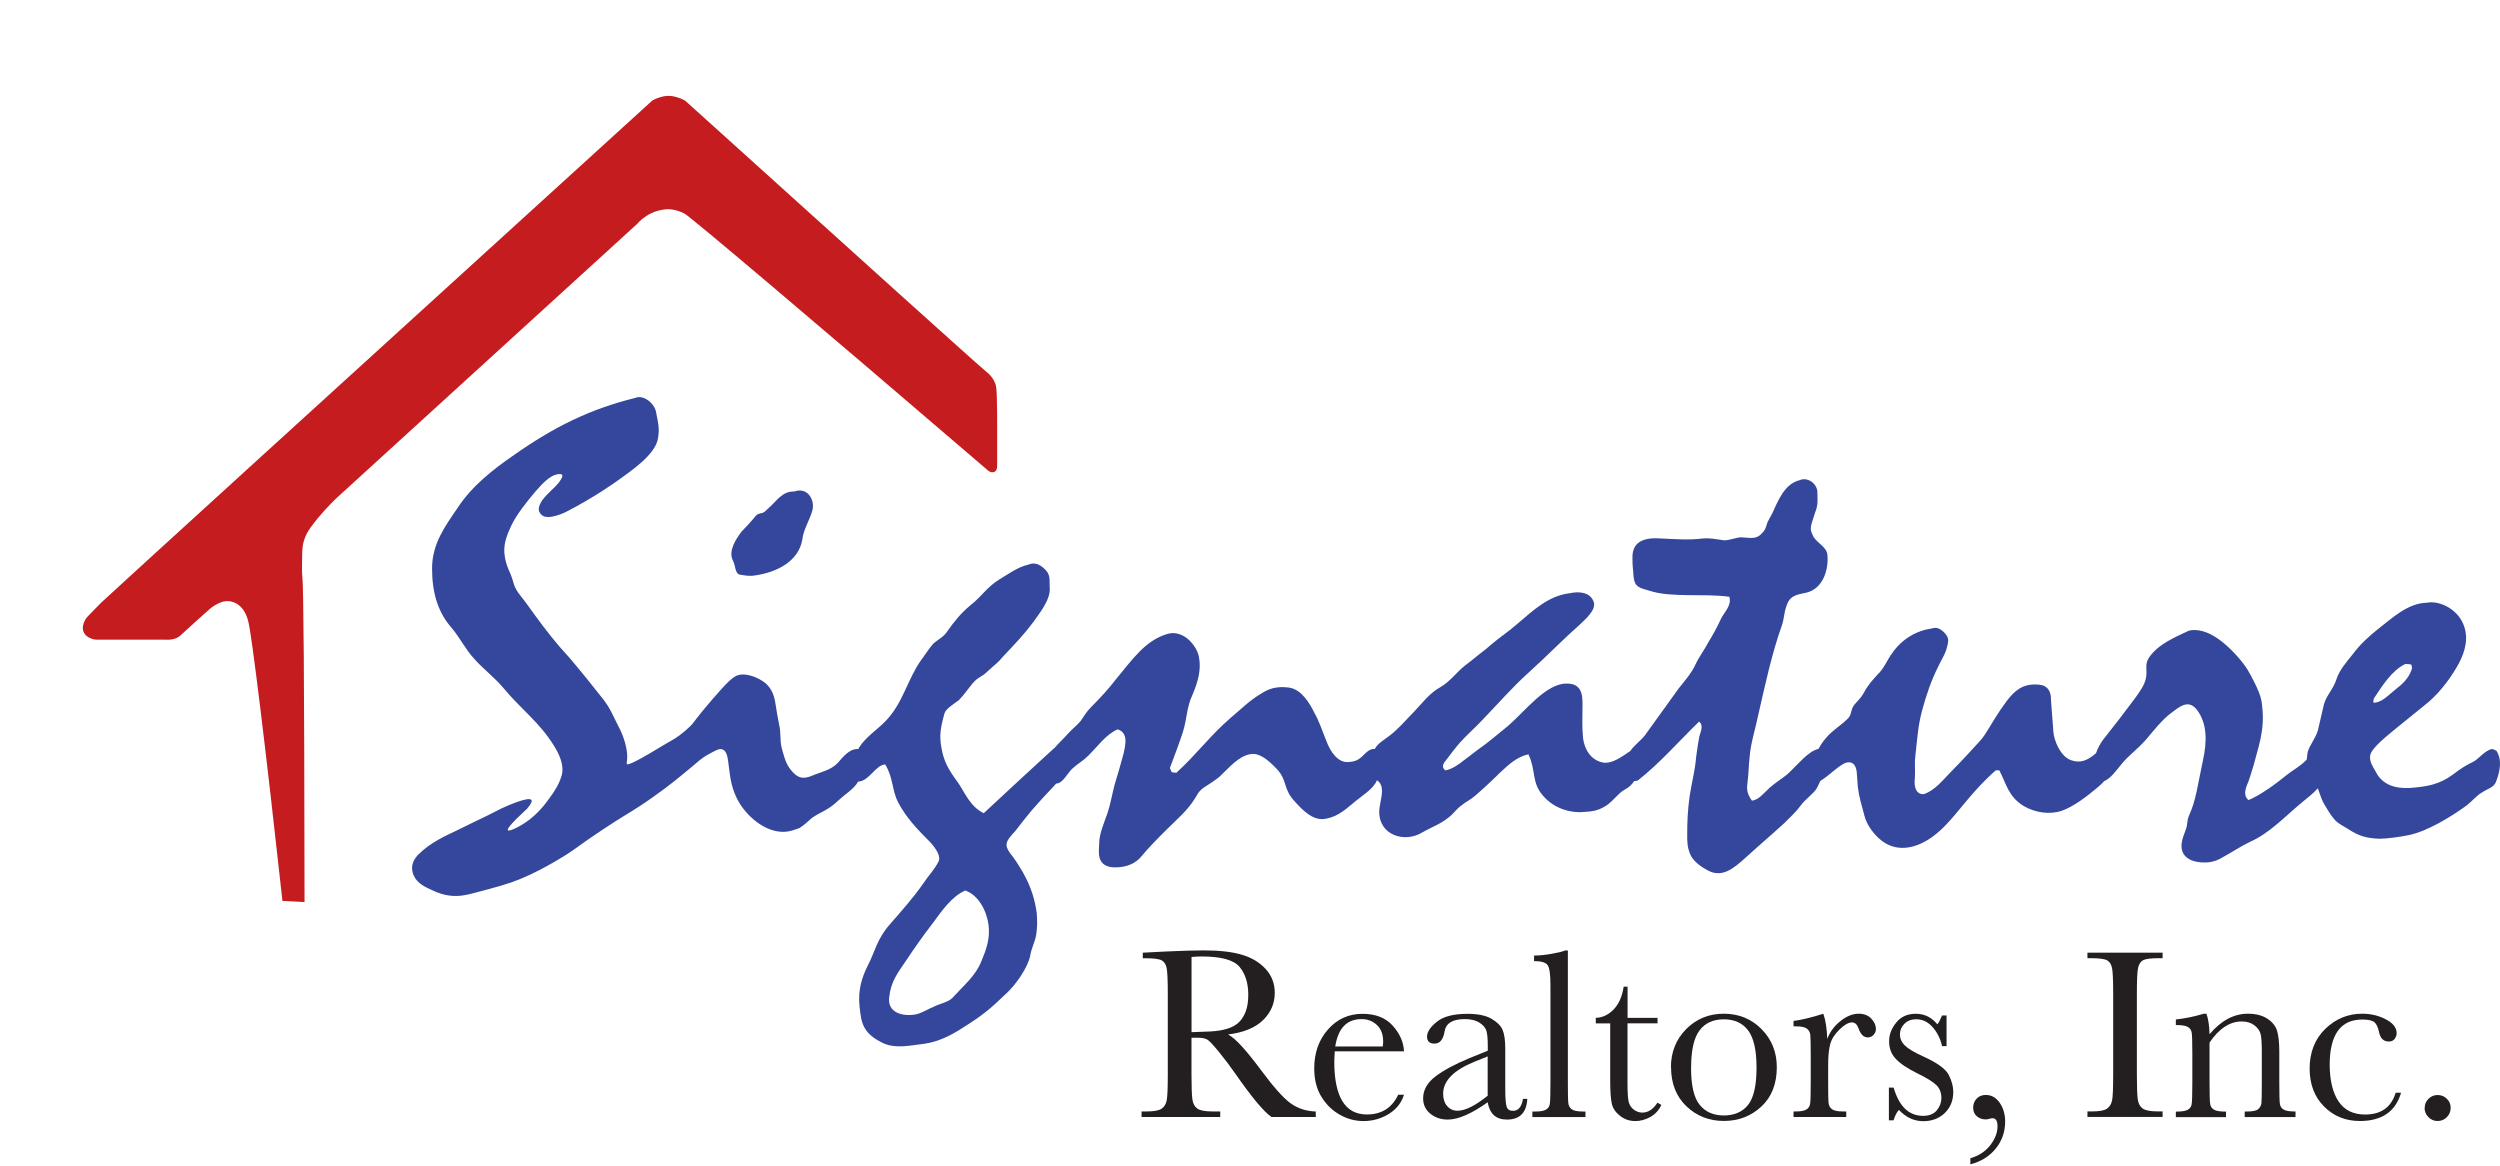
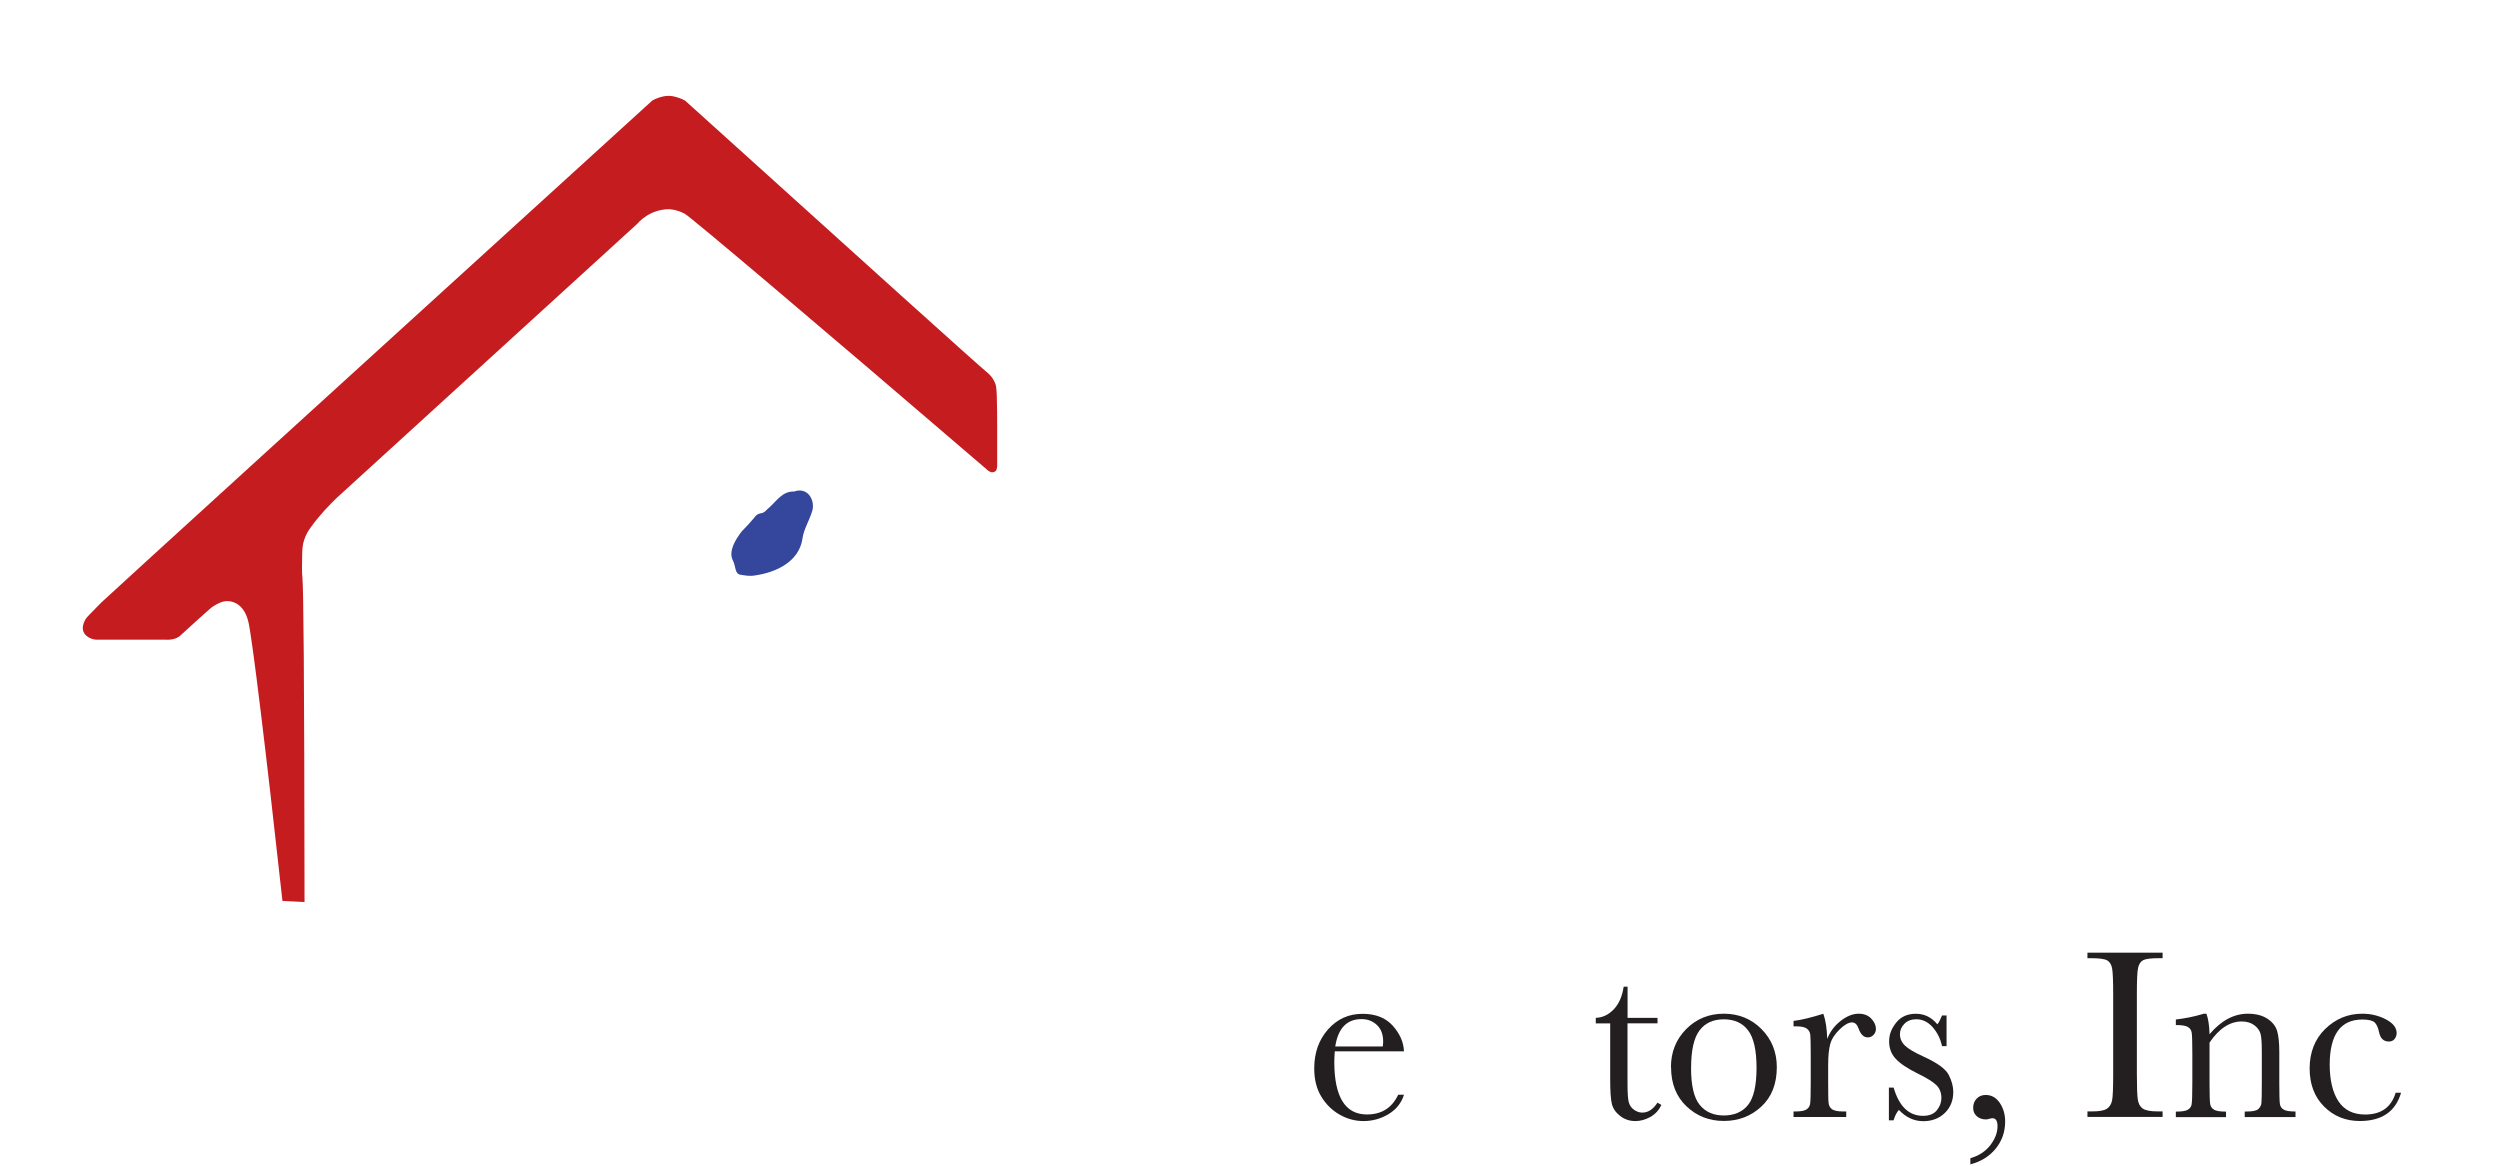
<svg xmlns="http://www.w3.org/2000/svg" width="178" height="83" viewBox="0 0 178 83" fill="none">
  <path d="M70.779 27.124C70.838 27.241 70.888 27.347 70.916 27.499C70.955 27.715 70.971 28.173 70.971 28.18C70.971 28.404 70.979 28.736 70.99 29.178C70.99 29.194 70.998 29.034 70.998 30.329C70.998 31.425 70.998 32.521 70.998 33.038C71.006 33.155 70.998 33.249 70.983 33.315C70.963 33.413 70.947 33.48 70.888 33.535C70.81 33.617 70.705 33.621 70.673 33.625C70.572 33.633 70.493 33.593 70.438 33.562C70.36 33.523 70.309 33.472 70.278 33.441C58.208 23.084 49.202 15.464 48.752 15.218C48.153 14.893 47.601 14.893 47.601 14.893C47.339 14.897 46.869 14.944 46.356 15.19C45.863 15.425 45.542 15.742 45.37 15.938C38.227 22.454 31.08 28.967 23.937 35.484C23.542 35.867 22.752 36.67 22.129 37.542C21.957 37.781 21.777 38.059 21.652 38.454C21.538 38.811 21.523 39.108 21.515 39.503C21.499 40.31 21.491 40.717 21.534 41.171C21.605 41.934 21.667 47.476 21.683 64.224C21.159 64.196 20.634 64.173 20.11 64.145C18.92 53.288 17.941 45.323 17.687 44.286C17.628 44.055 17.46 43.362 16.896 43.01C16.818 42.959 16.564 42.807 16.215 42.799C15.847 42.791 15.562 42.952 15.35 43.069C15.127 43.194 14.979 43.319 14.928 43.366C14.552 43.695 13.851 44.321 12.959 45.143C12.775 45.335 12.595 45.421 12.489 45.46C12.38 45.499 12.278 45.519 12.219 45.527C12.055 45.554 11.914 45.554 11.816 45.546C10.161 45.546 8.509 45.546 6.853 45.546C6.415 45.507 6.047 45.28 5.933 44.952C5.836 44.67 5.949 44.392 5.996 44.274C6.086 44.043 6.207 43.926 6.614 43.511C6.755 43.37 6.857 43.265 6.932 43.186C6.932 43.186 7.088 43.03 7.237 42.877C7.472 42.638 23.933 27.636 46.442 7.159C46.583 7.077 46.767 6.991 46.99 6.924C47.123 6.885 47.331 6.826 47.605 6.826C47.863 6.826 48.055 6.881 48.2 6.924C48.356 6.967 48.56 7.041 48.783 7.167C60.998 18.2 69.8 26.137 70.211 26.454C70.258 26.494 70.579 26.721 70.779 27.124Z" fill="#C51C20" />
-   <path d="M93.679 79.53H90.528C89.969 79.139 89.116 78.113 87.965 76.458C87.597 75.929 87.213 75.42 86.818 74.935C86.423 74.45 86.149 74.152 86 74.047C85.851 73.941 85.617 73.886 85.299 73.886H84.834V76.485C84.834 77.405 84.857 78.007 84.9 78.293C84.943 78.579 85.057 78.79 85.245 78.927C85.433 79.064 85.789 79.135 86.321 79.135H86.881V79.53H81.28V79.135H81.66C82.161 79.135 82.505 79.072 82.701 78.943C82.892 78.818 83.014 78.618 83.069 78.352C83.123 78.086 83.147 77.463 83.147 76.485V70.747C83.147 69.816 83.12 69.213 83.069 68.943C83.018 68.673 82.9 68.485 82.724 68.383C82.544 68.281 82.161 68.227 81.566 68.227H81.366V67.831L83.041 67.745C84.157 67.694 85.045 67.667 85.699 67.667C86.814 67.667 87.722 67.769 88.423 67.976C89.123 68.184 89.687 68.524 90.118 68.994C90.548 69.467 90.763 70.031 90.763 70.685C90.763 71.452 90.481 72.101 89.918 72.645C89.354 73.186 88.525 73.522 87.433 73.655C87.922 73.89 88.709 74.743 89.797 76.211C90.681 77.401 91.378 78.184 91.887 78.552C92.391 78.919 92.99 79.115 93.683 79.139V79.534L93.679 79.53ZM84.834 73.491C85.264 73.479 85.71 73.463 86.172 73.44C86.63 73.416 87.033 73.354 87.374 73.248C87.714 73.146 87.988 72.994 88.2 72.794C88.407 72.595 88.575 72.336 88.697 72.011C88.818 71.691 88.877 71.291 88.877 70.822C88.877 70 88.669 69.342 88.258 68.845C87.847 68.352 86.951 68.101 85.57 68.101C85.354 68.101 85.112 68.113 84.838 68.137V73.487L84.834 73.491Z" fill="#231F20" />
  <path d="M99.965 74.853H95.037C95.014 75.194 95.002 75.444 95.002 75.613C95.002 76.857 95.198 77.789 95.585 78.415C95.973 79.041 96.552 79.35 97.323 79.35C98.368 79.35 99.112 78.881 99.55 77.945H99.965C99.781 78.532 99.413 78.99 98.869 79.323C98.321 79.652 97.726 79.82 97.084 79.82C96.486 79.82 95.922 79.668 95.39 79.366C94.857 79.065 94.419 78.638 94.082 78.086C93.742 77.534 93.573 76.865 93.573 76.075C93.573 74.959 93.902 74.031 94.556 73.292C95.213 72.552 96.031 72.184 97.014 72.184C97.941 72.184 98.658 72.466 99.163 73.029C99.668 73.593 99.938 74.204 99.965 74.861V74.853ZM98.454 74.509C98.47 74.376 98.481 74.258 98.481 74.157C98.481 73.652 98.333 73.257 98.035 72.979C97.738 72.701 97.374 72.56 96.943 72.56C95.894 72.56 95.272 73.21 95.069 74.509H98.45H98.454Z" fill="#231F20" />
-   <path d="M108.423 78.239H108.744C108.693 79.221 108.208 79.714 107.296 79.714C106.904 79.714 106.595 79.613 106.368 79.405C106.141 79.198 105.992 78.892 105.922 78.482C105.347 78.889 104.822 79.198 104.348 79.405C103.875 79.613 103.448 79.714 103.076 79.714C102.599 79.714 102.188 79.577 101.844 79.3C101.499 79.022 101.327 78.658 101.327 78.204C101.327 77.613 101.617 77.092 102.196 76.65C102.775 76.208 103.574 75.777 104.591 75.354L105.93 74.81V74.466C105.93 73.977 105.898 73.624 105.836 73.405C105.773 73.186 105.609 72.99 105.343 72.818C105.076 72.646 104.728 72.56 104.298 72.56C103.433 72.56 102.955 72.85 102.857 73.425C102.763 74.012 102.525 74.305 102.133 74.305C101.781 74.305 101.605 74.137 101.605 73.804C101.605 73.472 101.84 73.123 102.305 72.748C102.771 72.372 103.495 72.184 104.482 72.184C105.213 72.184 105.777 72.298 106.18 72.528C106.583 72.759 106.849 73.022 106.979 73.315C107.108 73.609 107.174 74.059 107.174 74.662V77.519C107.174 78.188 107.21 78.615 107.276 78.806C107.343 78.998 107.495 79.092 107.726 79.092C108.106 79.092 108.341 78.81 108.435 78.247L108.423 78.239ZM105.918 75.217L104.979 75.597C103.495 76.2 102.752 76.959 102.752 77.875C102.752 78.239 102.846 78.528 103.037 78.752C103.229 78.975 103.476 79.084 103.781 79.084C104.051 79.084 104.364 78.994 104.72 78.818C105.076 78.642 105.476 78.372 105.922 78.016V75.217H105.918Z" fill="#231F20" />
-   <path d="M111.632 67.663V77.107C111.632 77.863 111.64 78.336 111.664 78.532C111.683 78.728 111.765 78.876 111.91 78.982C112.055 79.084 112.309 79.139 112.677 79.139H112.885V79.534H109.104V79.139H109.347C109.691 79.139 109.938 79.092 110.086 78.998C110.235 78.904 110.321 78.771 110.348 78.595C110.376 78.422 110.392 77.929 110.392 77.111V70.121C110.392 69.377 110.325 68.912 110.192 68.72C110.059 68.528 109.738 68.43 109.225 68.43V68.035C109.577 68.035 109.988 67.996 110.462 67.914C110.936 67.831 111.264 67.753 111.44 67.671H111.632V67.663Z" fill="#231F20" />
  <path d="M118.012 72.861H115.879V77.135C115.879 77.793 115.906 78.231 115.965 78.462C116.024 78.689 116.145 78.873 116.333 79.01C116.521 79.147 116.72 79.217 116.932 79.217C117.347 79.217 117.707 78.982 118.012 78.509L118.29 78.673C118.11 79.053 117.847 79.339 117.499 79.53C117.151 79.722 116.799 79.82 116.442 79.82C116.028 79.82 115.664 79.699 115.35 79.452C115.037 79.209 114.842 78.92 114.763 78.595C114.685 78.27 114.646 77.691 114.646 76.869V72.865H113.62V72.47C114.09 72.458 114.517 72.258 114.889 71.875C115.26 71.491 115.503 70.947 115.605 70.251H115.883V72.47H118.016V72.865L118.012 72.861Z" fill="#231F20" />
  <path d="M118.971 75.984C118.971 74.904 119.335 74 120.059 73.268C120.783 72.54 121.675 72.176 122.736 72.176C123.797 72.176 124.697 72.54 125.421 73.272C126.145 74.004 126.509 74.908 126.509 75.981C126.509 77.17 126.141 78.11 125.405 78.791C124.669 79.472 123.781 79.812 122.74 79.812C121.699 79.812 120.81 79.468 120.078 78.771C119.347 78.078 118.979 77.147 118.979 75.981L118.971 75.984ZM120.403 76.028C120.403 77.284 120.607 78.161 121.018 78.665C121.425 79.17 122 79.421 122.736 79.421C123.472 79.421 124.067 79.17 124.466 78.665C124.865 78.161 125.065 77.284 125.065 76.028C125.065 74.771 124.865 73.898 124.47 73.37C124.075 72.842 123.495 72.576 122.736 72.576C121.977 72.576 121.405 72.838 121.006 73.366C120.607 73.894 120.407 74.779 120.407 76.028H120.403Z" fill="#231F20" />
  <path d="M130.094 73.981C130.29 73.468 130.607 73.041 131.049 72.693C131.491 72.345 131.918 72.176 132.341 72.176C132.72 72.176 133.018 72.294 133.237 72.528C133.456 72.763 133.566 73.006 133.566 73.253C133.566 73.421 133.511 73.562 133.397 73.683C133.284 73.804 133.147 73.863 132.986 73.863C132.697 73.863 132.478 73.652 132.329 73.225C132.227 72.939 132.071 72.795 131.863 72.795C131.617 72.795 131.319 72.963 130.975 73.3C130.63 73.636 130.407 73.984 130.309 74.349C130.212 74.713 130.165 75.21 130.165 75.844V77.104C130.165 77.859 130.172 78.333 130.196 78.528C130.215 78.724 130.298 78.873 130.442 78.979C130.587 79.08 130.842 79.135 131.21 79.135H131.452V79.531H127.699V79.135H127.879C128.223 79.135 128.47 79.088 128.619 78.994C128.767 78.9 128.853 78.767 128.881 78.591C128.908 78.419 128.924 77.926 128.924 77.108V75.116C128.924 74.356 128.912 73.879 128.893 73.687C128.873 73.495 128.791 73.347 128.646 73.237C128.501 73.131 128.247 73.076 127.879 73.076H127.699V72.689C128.239 72.626 128.947 72.454 129.82 72.18C129.985 72.634 130.078 73.237 130.098 73.984L130.094 73.981Z" fill="#231F20" />
  <path d="M134.489 79.757V77.436H134.826C135.217 78.779 135.914 79.448 136.924 79.448C137.362 79.448 137.687 79.315 137.902 79.053C138.118 78.787 138.227 78.497 138.227 78.18C138.227 77.812 138.114 77.511 137.883 77.272C137.648 77.037 137.19 76.752 136.509 76.419C135.797 76.067 135.284 75.722 134.971 75.382C134.662 75.049 134.505 74.638 134.505 74.149C134.505 73.66 134.669 73.237 135.006 72.814C135.339 72.391 135.808 72.18 136.411 72.18C137.014 72.18 137.534 72.431 137.938 72.932C138.024 72.846 138.137 72.634 138.274 72.302H138.595V74.486H138.274C138.161 73.961 137.934 73.511 137.605 73.135C137.272 72.759 136.885 72.572 136.435 72.572C136.09 72.572 135.808 72.677 135.597 72.892C135.382 73.104 135.276 73.354 135.276 73.636C135.276 73.945 135.394 74.215 135.628 74.439C135.859 74.669 136.298 74.932 136.947 75.225C137.926 75.668 138.525 76.102 138.744 76.521C138.963 76.947 139.073 77.354 139.073 77.746C139.073 78.36 138.869 78.861 138.466 79.249C138.063 79.636 137.55 79.828 136.936 79.828C136.286 79.828 135.707 79.562 135.202 79.026C135.045 79.198 134.92 79.444 134.822 79.769H134.485L134.489 79.757Z" fill="#231F20" />
  <path d="M140.29 82.897V82.466C140.9 82.286 141.374 81.977 141.714 81.531C142.055 81.085 142.223 80.638 142.223 80.188C142.223 79.809 142.102 79.617 141.859 79.617C141.812 79.617 141.738 79.633 141.636 79.66C141.55 79.688 141.468 79.703 141.394 79.703C141.135 79.703 140.92 79.625 140.748 79.476C140.576 79.327 140.489 79.124 140.489 78.877C140.489 78.611 140.572 78.396 140.74 78.22C140.904 78.047 141.123 77.961 141.386 77.961C141.793 77.961 142.125 78.149 142.384 78.525C142.638 78.901 142.767 79.343 142.767 79.852C142.767 80.584 142.544 81.226 142.098 81.778C141.652 82.329 141.049 82.705 140.29 82.901V82.897Z" fill="#231F20" />
  <path d="M148.626 68.223V67.828H153.977V68.223H153.726C153.151 68.223 152.775 68.27 152.595 68.364C152.415 68.458 152.298 68.634 152.235 68.897C152.172 69.159 152.145 69.773 152.145 70.744V76.482C152.145 77.401 152.168 78.004 152.212 78.29C152.255 78.576 152.368 78.787 152.556 78.924C152.744 79.061 153.1 79.132 153.632 79.132H153.977V79.527H148.626V79.132H148.971C149.472 79.132 149.816 79.069 150.012 78.94C150.204 78.814 150.325 78.615 150.38 78.349C150.435 78.082 150.458 77.46 150.458 76.482V70.744C150.458 69.812 150.431 69.21 150.38 68.94C150.329 68.67 150.212 68.482 150.035 68.38C149.855 68.278 149.472 68.223 148.877 68.223H148.626Z" fill="#231F20" />
  <path d="M156.861 72.176H157.096C157.229 72.532 157.304 73.018 157.319 73.636C157.734 73.147 158.168 72.783 158.622 72.54C159.077 72.298 159.55 72.176 160.047 72.176C160.611 72.176 161.073 72.294 161.433 72.528C161.793 72.763 162.024 73.053 162.129 73.397C162.231 73.742 162.286 74.239 162.286 74.896V77.108C162.286 77.926 162.302 78.423 162.329 78.603C162.356 78.783 162.446 78.916 162.599 79.006C162.752 79.096 163.033 79.139 163.441 79.139V79.534H159.824V79.139H159.988C160.403 79.139 160.673 79.08 160.799 78.959C160.924 78.838 160.998 78.697 161.014 78.536C161.03 78.376 161.041 77.902 161.041 77.112V74.834C161.041 74.274 161.014 73.879 160.959 73.64C160.904 73.401 160.756 73.19 160.521 73.006C160.282 72.822 159.977 72.728 159.609 72.728C159.186 72.728 158.787 72.853 158.403 73.104C158.02 73.354 157.66 73.73 157.319 74.231V77.116C157.319 77.934 157.335 78.431 157.366 78.611C157.397 78.791 157.487 78.924 157.644 79.014C157.797 79.104 158.078 79.147 158.493 79.147V79.542H154.92V79.147C155.315 79.147 155.593 79.108 155.75 79.026C155.906 78.943 156 78.822 156.039 78.658C156.075 78.493 156.094 77.981 156.094 77.116V75.01C156.094 74.188 156.078 73.687 156.047 73.511C156.016 73.335 155.922 73.202 155.769 73.116C155.617 73.026 155.335 72.983 154.92 72.983V72.587C155.554 72.517 156.2 72.388 156.861 72.192V72.176Z" fill="#231F20" />
  <path d="M170.576 77.805H170.955C170.564 79.147 169.585 79.816 168.02 79.816C167.014 79.816 166.165 79.476 165.48 78.791C164.791 78.106 164.446 77.202 164.446 76.071C164.446 74.939 164.818 73.977 165.558 73.257C166.302 72.536 167.178 72.176 168.192 72.176C168.803 72.176 169.362 72.309 169.875 72.579C170.388 72.846 170.642 73.174 170.642 73.558C170.642 73.703 170.595 73.836 170.501 73.965C170.407 74.09 170.27 74.157 170.09 74.157C169.711 74.157 169.476 73.934 169.39 73.491C169.319 73.159 169.214 72.924 169.069 72.791C168.92 72.658 168.63 72.591 168.196 72.591C167.425 72.591 166.846 72.857 166.458 73.394C166.071 73.93 165.875 74.736 165.875 75.808C165.875 76.881 166.082 77.789 166.501 78.415C166.916 79.041 167.55 79.354 168.396 79.354C169.534 79.354 170.259 78.838 170.572 77.8L170.576 77.805Z" fill="#231F20" />
-   <path d="M172.638 78.885C172.638 78.63 172.728 78.415 172.908 78.235C173.088 78.055 173.307 77.965 173.558 77.965C173.808 77.965 174.035 78.055 174.219 78.235C174.403 78.415 174.489 78.634 174.489 78.885C174.489 79.135 174.396 79.362 174.212 79.546C174.028 79.726 173.808 79.816 173.554 79.816C173.3 79.816 173.077 79.722 172.896 79.534C172.716 79.347 172.63 79.131 172.63 78.885H172.638Z" fill="#231F20" />
-   <path d="M177.742 53.453C177.627 53.395 177.528 53.353 177.444 53.327C176.936 53.41 176.47 54.044 176.133 54.216C175.538 54.509 175.202 54.721 174.65 55.147C173.679 55.864 172.791 55.993 171.859 56.079C171.096 56.161 169.742 56.161 169.147 54.936C168.936 54.552 168.556 54.044 168.853 53.539C169.104 53.116 169.742 52.564 170.208 52.184C170.756 51.719 171.898 50.826 172.916 49.981C173.848 49.179 174.611 48.079 175.073 47.23C175.538 46.341 175.793 45.367 175.37 44.396C174.904 43.335 173.679 42.744 172.791 42.913C171.394 42.956 170.333 44.012 169.276 44.819C168.599 45.367 168.047 45.875 167.538 46.552C167.073 47.143 166.568 47.695 166.352 48.372C166.141 49.05 165.636 49.515 165.464 50.149C165.323 50.744 165.182 51.352 165.041 51.973C164.873 52.607 164.321 53.198 164.282 53.707C164.266 53.84 164.255 53.961 164.239 54.083C164.223 54.098 164.208 54.114 164.192 54.13C163.73 54.596 163.221 54.85 162.799 55.19C162.035 55.825 160.85 56.67 160.086 56.967C159.581 56.502 160.043 55.864 160.172 55.402C160.371 54.807 160.54 54.228 160.681 53.664C161.104 52.184 161.19 51.335 161.061 50.235C161.018 49.601 160.724 49.006 160.513 48.584C160.172 47.907 159.961 47.484 159.327 46.764C158.012 45.284 156.83 44.689 155.855 44.901C154.881 45.367 153.695 45.832 153.018 46.807C152.681 47.316 152.893 47.613 152.806 48.204C152.724 48.752 152.341 49.261 152.004 49.727C151.271 50.715 150.522 51.689 149.758 52.646C149.538 52.94 149.354 53.273 149.237 53.625C148.587 54.2 148.075 54.341 147.472 54.13C146.709 53.875 146.243 52.733 146.2 52.098C146.145 51.365 146.089 50.618 146.031 49.856C146.031 49.601 146.032 49.006 145.441 48.795C145.143 48.713 144.634 48.713 144.341 48.795C143.491 49.006 143.026 49.688 142.435 50.533C141.801 51.464 141.417 52.267 140.994 52.733C140.446 53.327 139.765 54.087 139.092 54.764C138.286 55.57 137.82 56.247 136.975 56.545C136.255 56.584 136.298 55.652 136.337 55.441C136.38 54.639 136.298 54.384 136.38 53.75C136.509 52.646 136.552 51.719 136.846 50.615C137.143 49.515 137.484 48.502 137.988 47.484C138.243 46.932 138.54 46.552 138.666 45.918C138.709 45.664 138.795 45.453 138.497 45.112C138.161 44.733 137.863 44.646 137.609 44.733C136.423 44.901 135.409 45.496 134.689 46.552C134.349 47.018 134.137 47.613 133.671 48.036C133.46 48.29 133.206 48.541 133.037 48.795C132.826 49.05 132.697 49.39 132.529 49.601C132.317 49.899 132.024 50.11 131.894 50.404C131.765 50.701 131.808 50.956 131.515 51.21C131.049 51.676 130.497 51.973 130.031 52.521C129.836 52.74 129.64 53.014 129.48 53.316C128.705 53.504 128.024 54.435 127.237 55.147C126.814 55.484 126.392 55.738 126.008 56.079C125.499 56.545 125.249 56.924 124.74 57.01C124.274 56.372 124.399 56.036 124.442 55.527C124.529 54.721 124.485 54.721 124.572 53.918C124.654 52.862 124.951 52.055 125.206 50.826C125.671 48.795 126.137 46.596 126.857 44.564C127.069 43.969 126.983 43.676 127.237 43.038C127.491 42.322 128.125 42.322 128.634 42.192C129.82 41.895 130.2 40.541 130.114 39.527C130.071 38.893 129.268 38.639 129.057 38.087C128.928 37.789 128.889 37.707 128.971 37.324C129.057 37.07 129.142 36.803 129.225 36.521C129.48 35.926 129.397 35.504 129.397 34.999C129.354 34.404 128.677 33.938 128.125 34.192C127.069 34.447 126.603 35.633 126.18 36.564C126.065 36.763 125.952 36.974 125.84 37.198C125.754 37.453 125.711 37.707 125.499 37.918C125.076 38.427 124.697 38.298 123.977 38.255C123.64 38.255 123.045 38.509 122.709 38.466C122.157 38.384 121.777 38.298 121.225 38.341C120.251 38.466 119.28 38.384 118.305 38.341C117.206 38.255 116.188 38.466 116.231 39.738C116.231 40.415 116.274 40.415 116.313 41.093C116.399 41.813 116.74 41.856 117.46 42.067C119.065 42.576 121.268 42.235 123.131 42.49C123.3 43.124 122.791 43.547 122.536 44.055C122.282 44.607 121.988 45.155 121.648 45.707C121.311 46.341 120.971 46.764 120.716 47.316C120.462 47.907 119.828 48.627 119.53 49.006C118.742 50.108 117.939 51.223 117.12 52.353C116.81 52.752 116.321 53.089 116.082 53.468C115.347 53.973 114.752 54.38 114.157 54.298C113.225 54.13 112.802 53.284 112.716 52.564C112.63 51.719 112.673 51.21 112.673 50.361C112.673 49.727 112.759 48.67 111.574 48.67C110.09 48.627 108.568 50.658 107.382 51.676C106.536 52.353 106.028 52.819 105.182 53.41C104.251 54.087 103.574 54.764 102.896 54.85C102.556 54.552 102.853 54.255 103.022 54.044C103.249 53.736 103.489 53.426 103.742 53.116C104.337 52.396 105.01 51.844 105.476 51.335C106.662 50.11 107.636 48.967 108.865 47.864C110.133 46.721 111.319 45.496 112.294 44.646C112.971 44.012 113.648 43.421 113.476 42.87C113.225 42.11 112.337 42.11 111.785 42.235C110.262 42.404 109.159 43.464 108.016 44.435C107.382 44.987 106.791 45.367 106.196 45.875C105.859 46.173 105.648 46.341 105.307 46.596C104.968 46.877 104.63 47.145 104.294 47.398C103.656 47.907 103.276 48.502 102.556 48.924C101.797 49.347 101.331 49.981 100.697 50.658C100.102 51.253 99.593 51.887 98.916 52.396C98.458 52.744 98.09 52.94 97.883 53.327C97.597 53.304 97.374 53.468 97.096 53.75C96.713 54.13 96.501 54.216 96.035 54.255C95.276 54.341 94.724 53.539 94.427 52.733C94.172 52.098 93.918 51.335 93.581 50.744C93.245 50.067 92.693 49.136 91.847 48.967C91.253 48.881 90.576 48.881 89.855 49.347C88.924 49.899 88.419 50.447 87.656 51.081C86.172 52.353 85.241 53.664 83.761 55.018C83.649 55.018 83.536 55.004 83.421 54.975C83.366 54.863 83.324 54.765 83.296 54.682C83.675 53.664 83.973 52.901 84.227 52.098C84.521 51.167 84.481 50.361 84.904 49.472C85.284 48.584 85.538 47.695 85.37 46.807C85.241 46.005 84.309 44.862 83.21 45.112C81.558 45.539 80.587 47.018 79.484 48.329C78.892 49.093 78.384 49.644 77.707 50.322C77.37 50.658 77.202 50.956 76.943 51.335C76.65 51.676 76.309 51.93 75.973 52.31C75.679 52.646 75.331 52.948 75.053 53.288C75.049 53.288 75.045 53.288 75.037 53.284C73.373 54.808 71.708 56.346 70.043 57.899C69.069 57.433 68.689 56.416 68.223 55.738C67.503 54.764 67.21 54.216 67.037 53.284C66.869 52.396 66.955 51.844 67.249 50.787C67.335 50.49 67.8 50.192 68.266 49.856C68.646 49.472 68.986 48.967 69.241 48.67C69.707 48.118 69.832 48.29 70.384 47.738C70.932 47.23 70.975 47.273 71.44 46.721C72.286 45.832 72.924 45.155 73.558 44.31C73.938 43.758 74.787 42.744 74.744 41.895C74.701 41.429 74.826 41.006 74.489 40.627C74.106 40.204 73.683 39.993 73.217 40.204C72.458 40.372 71.781 40.881 71.147 41.261C70.254 41.813 69.918 42.447 69.112 43.081C68.391 43.676 67.93 44.267 67.421 44.987C67.166 45.367 66.826 45.496 66.446 45.832C66.106 46.216 65.894 46.596 65.601 46.975C64.626 48.329 64.329 49.981 63.1 51.292C62.509 51.93 61.663 52.435 61.155 53.241C61.135 53.276 61.115 53.312 61.1 53.347C61.092 53.343 61.08 53.335 61.069 53.327C60.434 53.327 60.012 53.918 59.628 54.341C59.163 54.807 58.572 54.936 58.02 55.147C57.429 55.402 56.963 55.57 56.411 54.936C55.945 54.427 55.863 53.961 55.652 53.241C55.523 52.689 55.609 52.184 55.483 51.633C55.369 51.069 55.27 50.504 55.186 49.938C55.1 49.515 54.932 48.838 54.168 48.415C53.746 48.161 53.026 47.907 52.521 48.079C52.137 48.208 51.663 48.705 50.74 49.77C50.337 50.231 49.945 50.717 49.945 50.717C49.346 51.456 49.417 51.425 49.174 51.676C49.174 51.676 48.54 52.318 47.84 52.709C47.816 52.725 47.66 52.807 47.456 52.928C47.319 53.01 47.186 53.089 47.069 53.159C46.873 53.273 46.705 53.374 46.564 53.461C46.564 53.461 44.791 54.545 44.646 54.408C44.583 54.349 44.654 54.29 44.658 53.922C44.665 53.41 44.532 52.979 44.446 52.693C44.329 52.31 44.196 52.028 44.012 51.672C43.64 50.944 43.444 50.427 42.951 49.789C42.356 49.03 41.3 47.715 40.579 46.87C39.523 45.727 38.885 44.881 38.164 43.907C37.785 43.398 37.448 42.889 37.065 42.423C36.517 41.746 36.599 41.453 36.344 40.858C35.84 39.801 35.754 38.956 36.176 37.938C36.321 37.593 36.462 37.269 36.728 36.838C37.256 35.981 38.208 34.901 38.208 34.901C38.634 34.419 39.135 33.887 39.644 33.778C39.726 33.762 39.957 33.711 40.023 33.813C40.074 33.891 40.004 34.024 39.953 34.114C39.683 34.576 39.339 34.799 38.924 35.245C38.736 35.449 38.548 35.644 38.431 35.942C38.348 36.153 38.344 36.29 38.384 36.404C38.384 36.404 38.438 36.576 38.618 36.705C39.092 37.046 40.286 36.455 40.286 36.455C42.38 35.382 43.926 34.255 43.926 34.255C44.986 33.492 46.681 32.349 46.849 31.206C46.975 30.49 46.849 30.063 46.72 29.386C46.638 28.752 45.832 28.075 45.241 28.329C41.98 29.132 39.44 30.404 36.603 32.392C35.123 33.41 33.601 34.596 32.583 36.161C31.652 37.515 30.763 38.74 30.763 40.478C30.763 42.216 31.186 43.609 32.16 44.709C32.795 45.472 33.135 46.235 33.769 46.913C34.403 47.633 35.209 48.224 35.843 48.987C37.069 50.466 38.423 51.441 39.44 53.093C39.765 53.617 40.204 54.443 39.992 55.21C39.863 55.672 39.613 56.091 39.613 56.091C39.448 56.368 39.296 56.596 39.1 56.858C38.99 57.01 38.842 57.214 38.658 57.433C38.552 57.554 38.188 57.977 37.714 58.345C37.1 58.819 36.255 59.237 36.157 59.112C36.098 59.034 36.305 58.705 37.534 57.574C37.867 57.183 37.883 57.03 37.84 56.963C37.636 56.658 35.773 57.527 35.671 57.578C34.192 58.341 34.192 58.298 32.665 59.061C31.695 59.527 30.677 59.95 29.746 60.881C29.323 61.347 29.237 61.813 29.452 62.322C29.706 62.913 30.297 63.167 30.763 63.378C31.221 63.597 31.624 63.723 32.027 63.77C32.697 63.848 33.217 63.723 33.726 63.59C35.343 63.163 36.153 62.948 36.947 62.623C38.164 62.126 39.022 61.629 39.683 61.241C40.99 60.478 41.033 60.31 42.908 59.069C44.255 58.177 44.775 57.903 45.558 57.39C45.797 57.233 46.071 57.05 46.438 56.791C46.83 56.513 47.66 55.926 48.544 55.187C48.916 54.877 49.296 54.58 49.66 54.259C49.687 54.235 49.793 54.142 49.945 54.028C49.984 54.001 50.028 53.969 50.074 53.934C50.184 53.86 50.305 53.781 50.446 53.707C50.951 53.429 51.202 53.288 51.401 53.347C52.157 53.554 51.574 55.429 52.65 57.179C53.331 58.286 54.681 59.382 56.035 59.21C56.376 59.167 56.669 59.042 56.924 58.956C57.264 58.744 57.519 58.49 57.812 58.235C58.407 57.813 58.916 57.727 59.675 57.01C60.227 56.494 60.779 56.204 61.108 55.641C61.112 55.644 61.112 55.648 61.115 55.652C61.879 55.613 62.344 54.47 63.022 54.427C63.613 55.359 63.487 56.247 63.953 57.136C64.501 58.192 65.307 59.042 66.239 59.973C66.662 60.439 67.002 60.987 66.83 61.327C66.536 61.918 66.11 62.341 65.773 62.85C65.01 63.95 64.207 64.838 63.358 65.813C62.427 66.87 62.301 67.762 61.793 68.733C61.37 69.582 61.072 70.47 61.202 71.695C61.327 72.756 61.37 73.558 62.892 74.278C63.824 74.701 64.928 74.408 65.773 74.322C66.748 74.196 67.718 73.731 68.611 73.136C69.965 72.29 70.513 71.825 71.573 70.807C72.376 70.087 73.182 68.862 73.35 68.055C73.433 67.507 73.687 67.085 73.773 66.576C73.859 66.067 73.859 65.558 73.816 65.01C73.687 64.079 73.433 63.19 72.842 62.13C72.544 61.621 72.251 61.155 71.91 60.733C71.487 60.142 71.613 59.887 72.29 59.167C72.658 58.687 73.039 58.207 73.433 57.727C73.816 57.304 74.282 56.756 74.662 56.372C74.888 56.134 75.061 55.954 75.198 55.789C75.319 55.793 75.452 55.742 75.597 55.613C75.891 55.359 76.102 54.936 76.399 54.682C76.779 54.341 77.12 54.173 77.499 53.793C78.176 53.116 78.728 52.31 79.573 51.93C80.462 52.184 80.039 53.367 79.996 53.664C79.8 54.397 79.589 55.13 79.362 55.864C79.194 56.502 79.065 57.261 78.853 57.899C78.599 58.619 78.262 59.378 78.262 60.055C78.262 60.564 78.008 61.621 79.194 61.75C79.828 61.793 80.634 61.664 81.182 61.073C81.859 60.267 82.368 59.758 83.088 59.042C83.808 58.322 84.485 57.77 85.033 56.924C85.245 56.627 85.288 56.329 85.84 55.993C86.051 55.864 86.556 55.527 86.814 55.316C87.573 54.596 88.165 53.875 88.971 53.707C89.648 53.539 90.325 54.13 90.959 54.807C91.64 55.57 91.382 56.161 92.102 56.967C92.908 57.899 93.499 58.322 94.133 58.322C95.026 58.279 95.703 57.727 96.251 57.261C96.928 56.67 97.777 56.204 98.031 55.57C98.035 55.562 98.035 55.558 98.039 55.55C98.153 55.644 98.27 55.73 98.329 55.907C98.54 56.416 98.2 57.222 98.2 57.813C98.2 59.464 100.02 60.055 101.292 59.253C101.883 58.913 102.603 58.658 103.155 58.192C103.491 57.938 103.703 57.601 104 57.39C104.341 57.093 104.677 56.967 105.014 56.67C105.652 56.118 106.243 55.57 106.795 55.018C107.429 54.427 108.02 53.875 108.826 53.707C109.378 54.893 109.037 55.695 109.84 56.627C110.689 57.644 111.957 57.899 112.763 57.813C113.397 57.77 113.738 57.727 114.243 57.433C114.795 57.136 115.174 56.502 115.64 56.247C115.992 56.059 116.215 55.84 116.348 55.613C116.446 55.613 116.462 55.609 116.615 55.57C118.223 54.298 119.495 52.819 120.975 51.378C121.358 51.676 121.018 52.224 120.975 52.521C120.891 53.001 120.821 53.467 120.763 53.918C120.677 54.936 120.466 55.613 120.298 56.713C120.172 57.644 120.129 58.447 120.129 59.421C120.129 59.93 120.129 60.31 120.341 60.819C120.552 61.327 121.104 61.707 121.57 61.961C122.626 62.552 123.472 61.793 124.278 61.073C125.632 59.844 125.632 59.887 127.03 58.619C127.452 58.192 127.875 57.813 128.215 57.347C128.552 56.881 129.143 56.502 129.358 56.118C129.448 55.942 129.534 55.77 129.605 55.605C130.262 55.21 130.986 54.423 131.476 54.298C131.981 54.173 132.153 54.596 132.196 54.936C132.225 55.301 132.252 55.668 132.278 56.036C132.364 56.756 132.532 57.261 132.744 58.067C132.873 58.658 133.464 59.59 134.27 60.055C135.37 60.689 136.893 60.396 138.415 58.87C139.476 57.813 140.407 56.329 142.098 54.85H142.352C142.861 55.825 142.986 56.713 144.09 57.39C144.893 57.856 145.91 58.024 146.799 57.727C147.644 57.433 148.576 56.713 149.382 56.036C149.577 55.867 149.714 55.742 149.808 55.625C150.305 55.41 150.709 54.819 151.033 54.427C151.581 53.75 152.09 53.453 152.81 52.646C153.444 51.887 153.953 51.253 154.505 50.826C155.182 50.322 155.816 49.727 156.45 50.576C157.127 51.507 157.17 52.733 156.834 54.216C156.493 55.781 156.368 56.967 155.859 58.067C155.691 58.447 155.773 58.658 155.648 58.999C155.562 59.296 155.394 59.633 155.351 59.93C155.225 60.564 155.476 61.198 156.45 61.367C157.002 61.453 157.593 61.453 158.27 61.03C158.822 60.733 159.668 60.184 160.219 59.93C161.574 59.335 162.673 58.149 163.945 57.093C164.302 56.807 164.716 56.478 165.03 56.126C165.053 56.173 165.069 56.228 165.088 56.29C165.174 56.545 165.343 57.05 165.511 57.304C165.722 57.644 165.895 57.981 166.231 58.365C166.529 58.701 166.908 58.83 167.206 59.042C168.008 59.547 168.474 59.676 169.405 59.719C169.914 59.719 170.889 59.59 171.48 59.464C172.795 59.21 174.529 58.149 175.628 57.347C176.051 57.01 176.349 56.627 176.728 56.416C177.112 56.161 177.534 56.079 177.703 55.695C178 54.936 178.169 54.13 177.746 53.453H177.742ZM169.022 49.727C169.613 48.838 170.29 47.738 171.264 47.273C171.405 47.273 171.546 47.287 171.687 47.316C171.716 47.399 171.73 47.498 171.73 47.613C171.519 48.29 171.053 48.713 170.501 49.136C170.035 49.515 169.531 50.067 168.979 50.024C168.979 49.912 168.993 49.813 169.022 49.727ZM69.875 68.439C69.452 69.496 68.646 70.13 67.8 71.061C67.503 71.359 66.955 71.445 66.532 71.656C66.106 71.825 65.726 72.079 65.303 72.204C64.372 72.415 63.143 72.161 63.315 70.975C63.44 69.836 63.949 69.241 64.54 68.353C65.135 67.464 65.726 66.619 66.446 65.688C67.037 64.881 67.757 63.825 68.732 63.402C69.663 63.738 70.254 64.838 70.384 65.856C70.509 66.83 70.211 67.633 69.875 68.439Z" fill="#34479C" />
  <path d="M52.732 40.923C53.026 40.966 53.366 41.049 53.789 40.966C55.268 40.751 56.877 39.992 57.131 38.383C57.217 37.663 57.64 37.072 57.851 36.309C58.02 35.546 57.472 34.657 56.54 34.998C55.695 34.955 55.268 35.714 54.72 36.18C54.509 36.352 54.552 36.391 54.297 36.52C54.086 36.563 53.914 36.563 53.703 36.861C53.421 37.197 53.125 37.521 52.814 37.831C52.392 38.383 51.84 39.229 52.18 39.906C52.392 40.289 52.305 40.88 52.732 40.923Z" fill="#34479C" />
</svg>